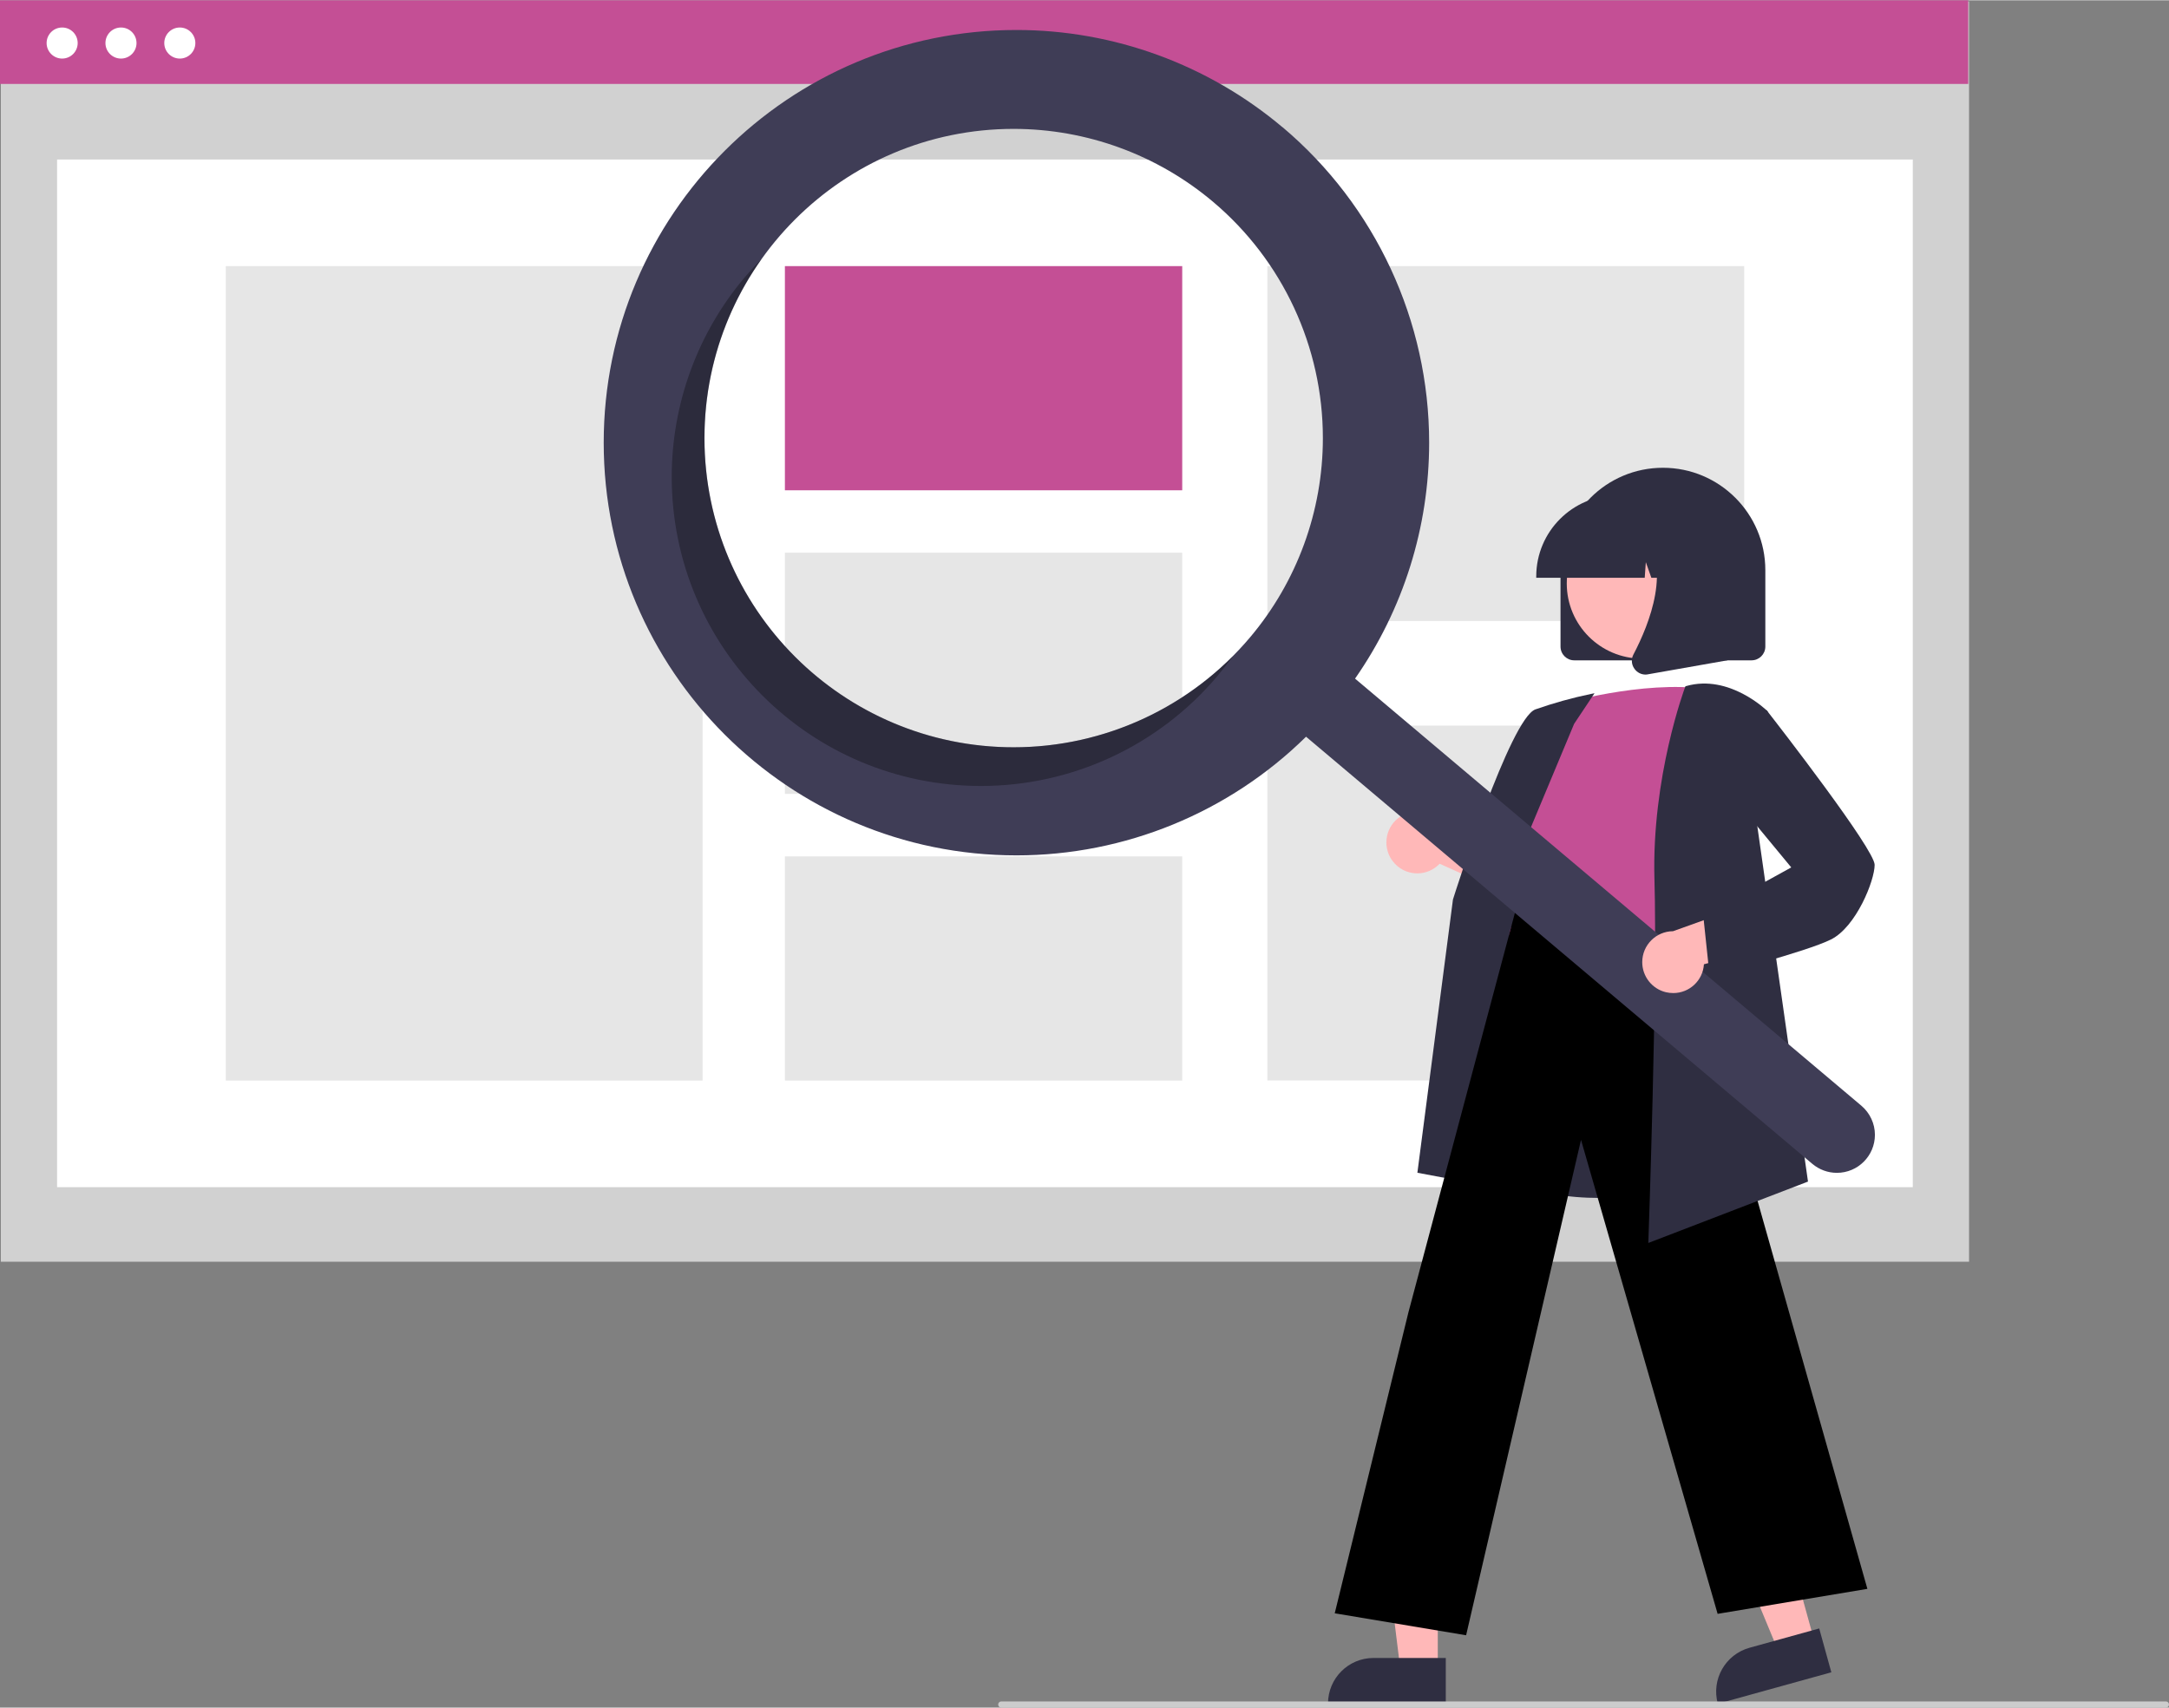
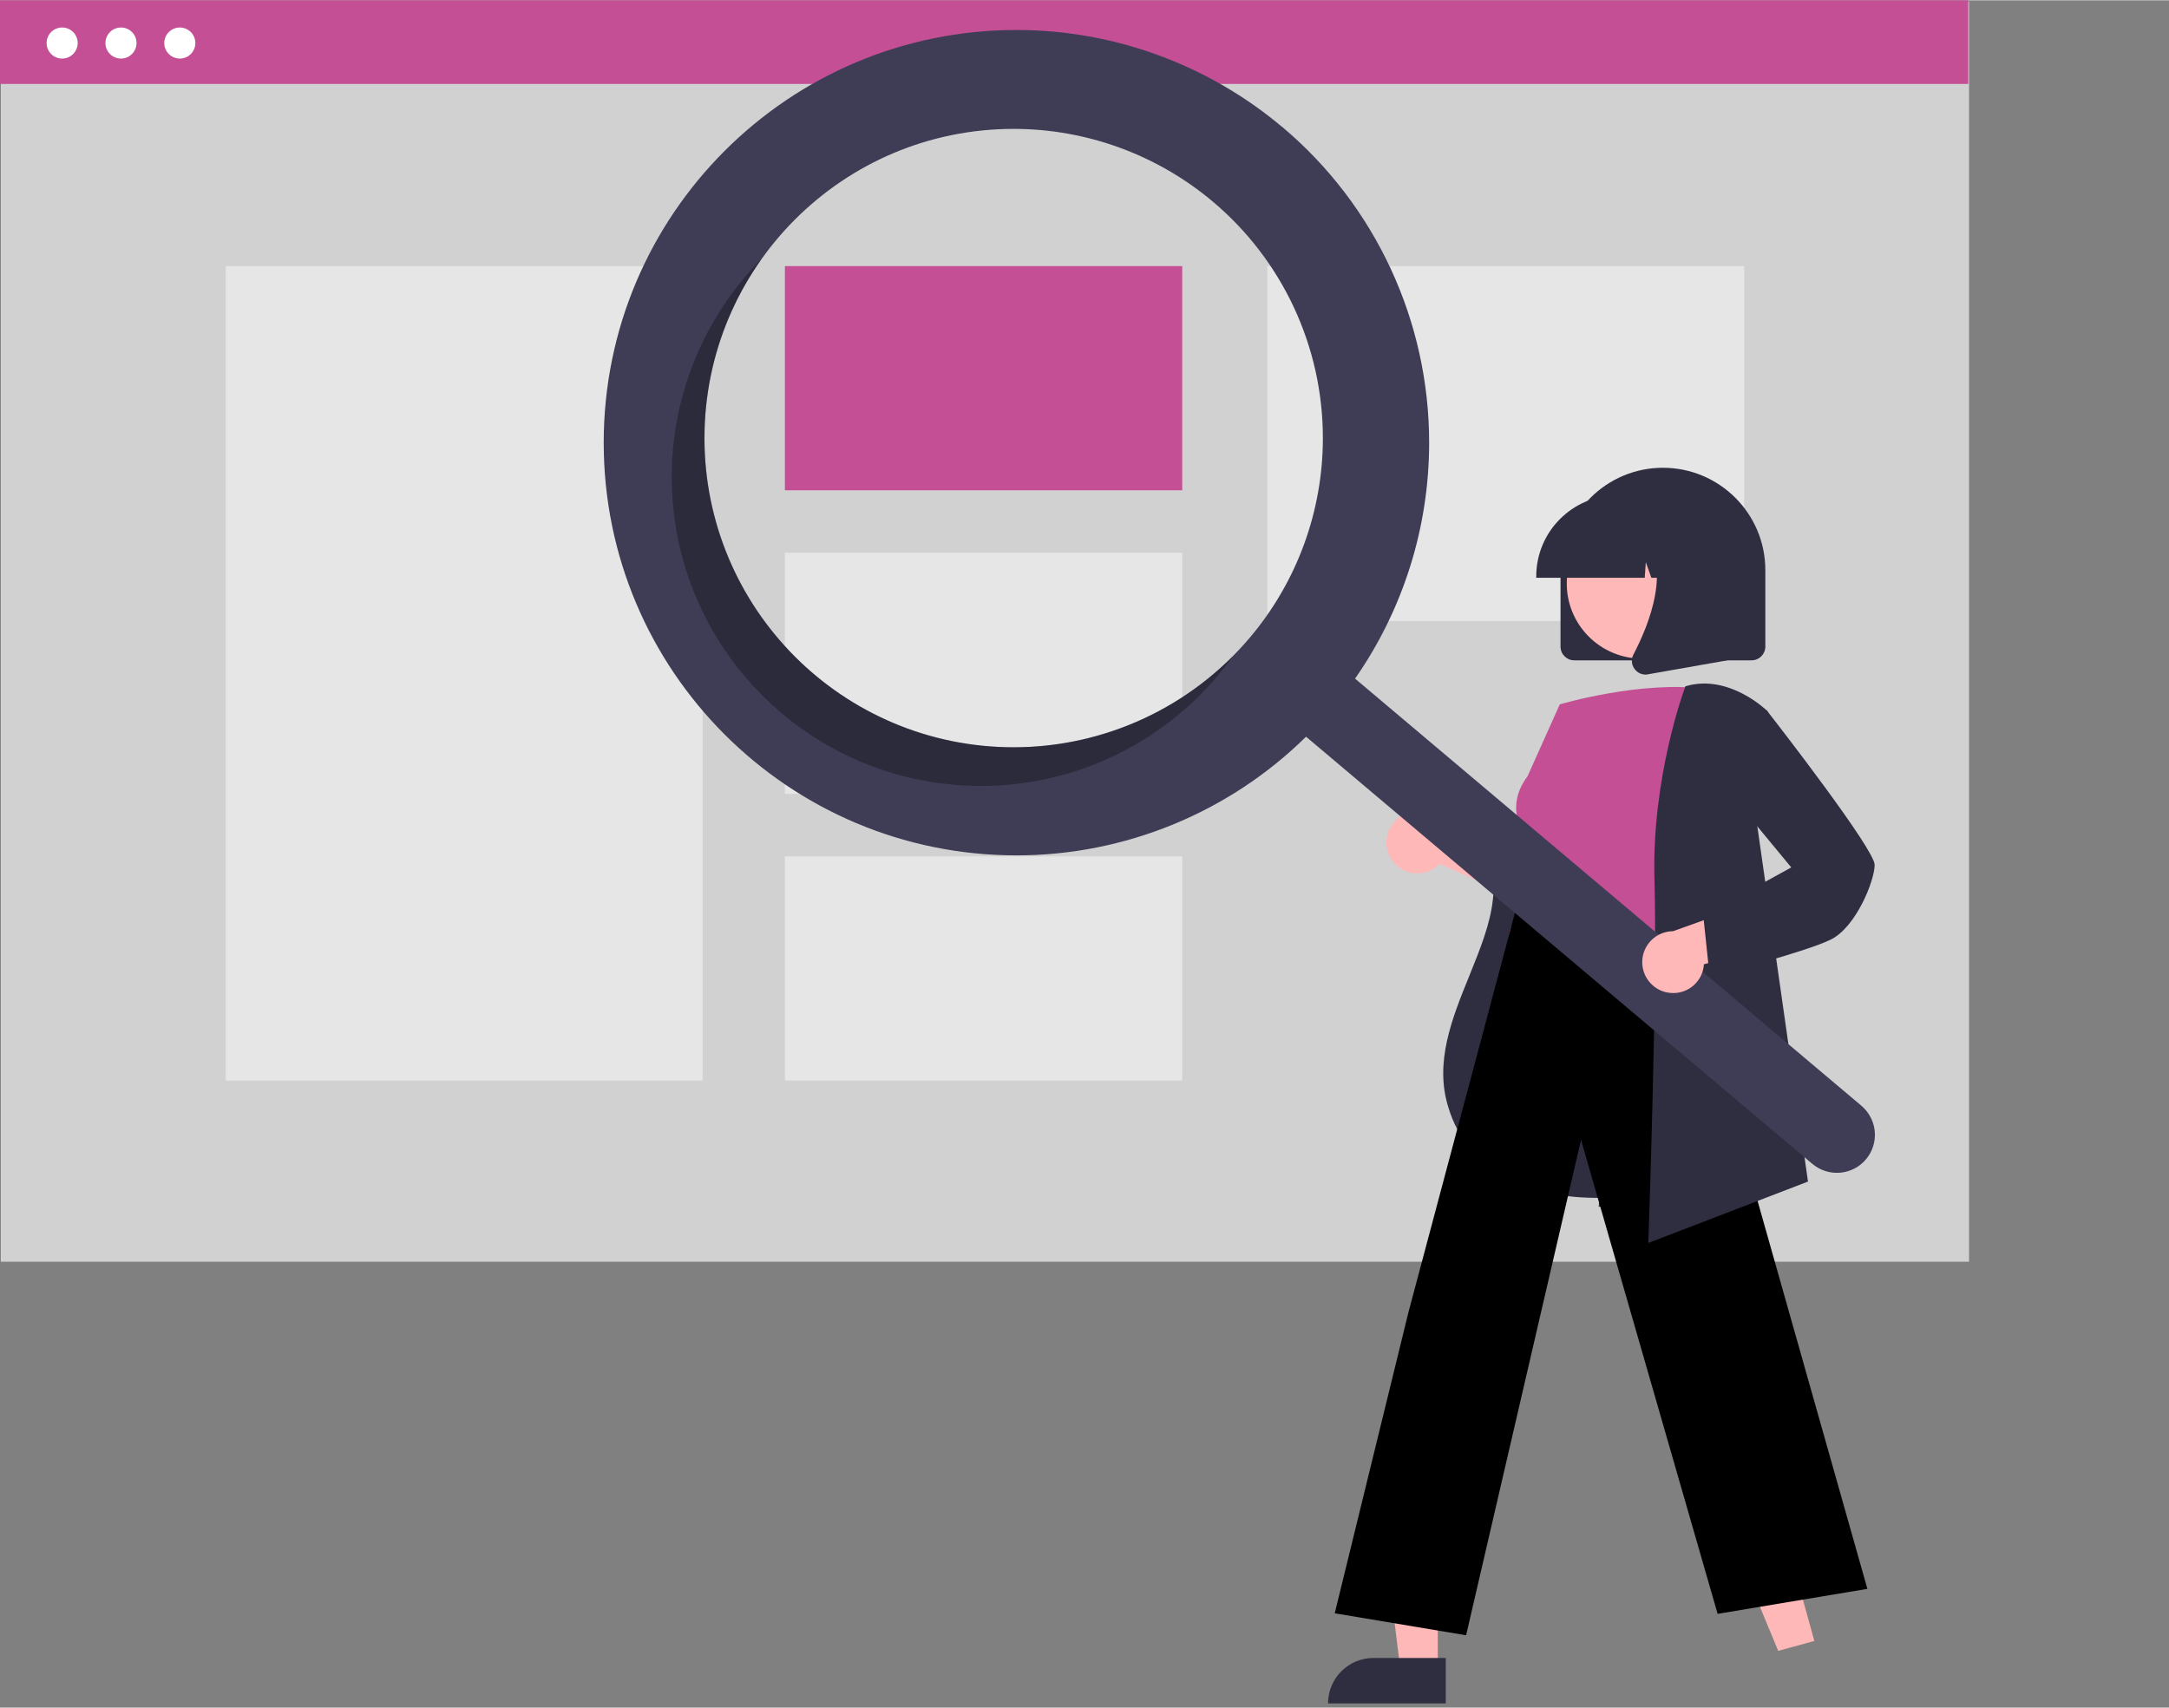
<svg xmlns="http://www.w3.org/2000/svg" xml:space="preserve" width="2217px" height="1746px" version="1.1" style="shape-rendering:geometricPrecision; text-rendering:geometricPrecision; image-rendering:optimizeQuality; fill-rule:evenodd; clip-rule:evenodd" viewBox="0 0 235.94 185.75">
  <rect x="0" y="0" width="235.94" height="185.75" fill="#808080" stroke="none" />
  <defs>
    <style type="text/css">
   
    .fil6 {fill:black;fill-rule:nonzero}
    .fil4 {fill:#2F2E41;fill-rule:nonzero}
    .fil7 {fill:#3F3D56;fill-rule:nonzero}
    .fil2 {fill:#C44F95;fill-rule:nonzero}
    .fil9 {fill:#CCCCCC;fill-rule:nonzero}
    .fil0 {fill:#D1D1D1;fill-rule:nonzero}
    .fil3 {fill:#E6E6E6;fill-rule:nonzero}
    .fil5 {fill:#FFB8B8;fill-rule:nonzero}
    .fil1 {fill:white;fill-rule:nonzero}
    .fil8 {fill:black;fill-rule:nonzero;fill-opacity:0.302}
   
  </style>
  </defs>
  <g id="Layer_x0020_1">
    <rect class="fil0" x="0.09" y="0.12" width="214.1" height="137.12" />
-     <rect class="fil1" x="6.21" y="17.32" width="201.86" height="111.81" />
    <rect class="fil2" width="214.1" height="9.1" />
    <circle class="fil1" cx="6.76" cy="4.65" r="1.69" />
    <circle class="fil1" cx="13.16" cy="4.65" r="1.69" />
    <circle class="fil1" cx="19.56" cy="4.65" r="1.69" />
    <rect class="fil3" x="24.56" y="28.92" width="51.87" height="88.61" />
    <rect class="fil2" x="85.38" y="28.92" width="43.22" height="24.39" />
    <rect class="fil3" x="85.38" y="60.1" width="43.22" height="26.24" />
    <rect class="fil3" x="85.38" y="93.14" width="43.22" height="24.39" />
    <rect class="fil3" x="137.86" y="28.92" width="51.87" height="38.61" />
-     <rect class="fil3" x="137.86" y="78.91" width="51.87" height="38.61" />
    <path class="fil4" d="M169.75 70.31l0 -8.31c0,-6.15 4.99,-11.14 11.14,-11.14 6.15,0 11.14,4.99 11.14,11.14l0 8.31c0,0.83 -0.67,1.5 -1.5,1.5l-19.29 0c-0.82,0 -1.49,-0.67 -1.49,-1.5l0 0z" />
    <polygon class="fil5" points="197.36,178.5 193.43,179.58 187.37,164.95 193.17,163.34 " />
-     <path class="fil4" d="M190.31 179.24l7.58 -2.1 1.32 4.77 -12.35 3.42 0 0c0,0 0,0 0,0 -0.73,-2.64 0.82,-5.36 3.45,-6.09l0 0z" />
    <polygon class="fil5" points="156.4,181.52 152.32,181.52 150.38,165.79 156.4,165.79 " />
    <path class="fil4" d="M149.41 180.35l7.86 0 0 4.95 -12.81 0 0 0c0,0 0,0 0,0 0,-2.73 2.21,-4.95 4.95,-4.95l0 0z" />
    <path class="fil5" d="M151.48 93.64c0.63,0.85 1.63,1.35 2.69,1.35 0.92,0 1.8,-0.38 2.43,-1.05l10.84 4.88 -0.99 -6.1 -10.14 -3.69c-0.6,-0.5 -1.36,-0.77 -2.14,-0.77 -1.86,0 -3.36,1.5 -3.36,3.36 0,0.73 0.23,1.44 0.67,2.02l0 0z" />
-     <path class="fil4" d="M174 130.3c-3.41,0 -6.93,-0.51 -9.89,-2.02 -3.18,-1.59 -5.56,-4.43 -6.56,-7.84 -1.54,-4.88 0.4,-9.69 2.29,-14.33 1.16,-2.88 2.27,-5.6 2.55,-8.27l0.1 -0.96c0.45,-4.27 0.83,-7.96 2.96,-9.34 1.1,-0.72 2.59,-0.76 4.54,-0.13l18.3 5.95 -0.67 34.75 -0.12 0.03c-0.09,0.04 -6.54,2.16 -13.5,2.16z" />
+     <path class="fil4" d="M174 130.3c-3.41,0 -6.93,-0.51 -9.89,-2.02 -3.18,-1.59 -5.56,-4.43 -6.56,-7.84 -1.54,-4.88 0.4,-9.69 2.29,-14.33 1.16,-2.88 2.27,-5.6 2.55,-8.27c0.45,-4.27 0.83,-7.96 2.96,-9.34 1.1,-0.72 2.59,-0.76 4.54,-0.13l18.3 5.95 -0.67 34.75 -0.12 0.03c-0.09,0.04 -6.54,2.16 -13.5,2.16z" />
    <path class="fil2" d="M169.67 76.6c0,0 8.97,-2.66 15.96,-1.67 0,0 -3.99,21.95 -2.66,29.27 1.33,7.31 -23.11,2.82 -18.13,-4.16l1.67 -8.31c0,0 -3.33,-3.33 -0.34,-7.32l3.5 -7.81z" />
-     <path class="fil4" d="M165.25 129.64l-11.07 -2.08 3.87 -29.73c0.26,-0.83 6.24,-19.66 8.96,-20.68 1.97,-0.69 4,-1.26 6.04,-1.68l0.4 -0.08 -2.22 3.33 -8.84 21.17 2.86 29.75z" />
    <path class="fil6" d="M159.48 177.88l-14.29 -2.39 8.02 -32.76 11.94 -44.8 0.12 0.79c0.01,0.06 1.12,5.91 17.67,3.32l0.15 -0.03 0.04 0.15 20 70.67 -16.29 2.72 -14.86 -51.57 -12.5 53.9z" />
    <path class="fil4" d="M179.3 135.2l0.01 -0.25c0.01,-0.28 0.99,-28.06 0.66,-39.23 -0.33,-11.21 3.3,-20.91 3.34,-21.01l0.03 -0.08 0.08 -0.02c4.69,-1.34 8.77,2.66 8.81,2.7l0.06 0.06 -1.34 11.03 5.72 40.12 -17.37 6.68z" />
    <circle class="fil5" cx="178.6" cy="63.45" r="8.17" />
    <path class="fil4" d="M167.11 62.66c0.01,-4.86 3.95,-8.81 8.82,-8.81l1.66 0c4.86,0 8.81,3.95 8.81,8.81l0 0.17 -3.51 0 -1.2 -3.36 -0.24 3.36 -1.82 0 -0.6 -1.7 -0.12 1.7 -11.8 0 0 -0.17z" />
    <path class="fil4" d="M177.8 72.74c-0.19,-0.25 -0.29,-0.56 -0.29,-0.87 0,-0.25 0.06,-0.48 0.17,-0.69 1.76,-3.36 4.23,-9.55 0.95,-13.37l-0.23 -0.27 9.5 0 0 14.27 -8.63 1.52c-0.09,0.02 -0.18,0.03 -0.27,0.03 -0.48,0 -0.92,-0.23 -1.2,-0.62z" />
    <path class="fil7" d="M139.52 13.82c-8.1,-6.83 -18.36,-10.59 -28.95,-10.59 -24.79,0 -44.9,20.11 -44.9,44.9 0,24.79 20.11,44.9 44.9,44.9 11.78,0 23.1,-4.64 31.5,-12.91l55.07 46.47c0.75,0.63 1.69,0.98 2.67,0.98 2.29,0 4.14,-1.85 4.14,-4.14 0,-1.21 -0.54,-2.37 -1.47,-3.16l0 0 -55.08 -46.47c5.25,-7.53 8.06,-16.49 8.06,-25.67 0,-13.23 -5.83,-25.79 -15.94,-34.32l0 0.01zm-3.55 55.5c-6.39,7.57 -15.8,11.95 -25.71,11.95 -18.57,0 -33.63,-15.06 -33.63,-33.64 0,-18.57 15.06,-33.64 33.63,-33.64 7.94,0 15.63,2.82 21.69,7.93l0 0c7.58,6.39 11.95,15.8 11.95,25.71 0,7.94 -2.81,15.63 -7.93,21.69l0 0z" />
    <path class="fil8" d="M88.57 73.34c-7.57,-6.39 -11.94,-15.8 -11.94,-25.71 0,-6.99 2.18,-13.82 6.23,-19.51 -0.64,0.65 -1.26,1.33 -1.86,2.03 -5.12,6.07 -7.93,13.76 -7.93,21.7 0,18.57 15.06,33.63 33.64,33.63 9.9,0 19.31,-4.37 25.7,-11.94 0.6,-0.71 1.17,-1.44 1.7,-2.18 -6.31,6.34 -14.9,9.91 -23.85,9.91 -7.94,0 -15.62,-2.82 -21.69,-7.93l0 0z" />
    <path class="fil5" d="M181.22 107.92c0.26,0.06 0.53,0.09 0.8,0.09 1.76,0 3.22,-1.37 3.33,-3.13l11.45 -3.18 -4.65 -4.06 -10.16 3.64c-1.85,0.01 -3.35,1.51 -3.35,3.37 0,1.55 1.07,2.91 2.58,3.27l0 0z" />
    <path class="fil4" d="M185.98 106.24l-0.7 -6.62 9.57 -5.28 -6.24 -7.55 1.02 -8.48 2.53 -1.08 0.08 0.1c1.2,1.53 11.68,15.05 11.68,16.73 0,1.71 -2.01,6.75 -4.75,8.12 -2.65,1.33 -12.58,3.9 -13,4.01l-0.19 0.05z" />
-     <path class="fil9" d="M235.61 185.75l-126.7 0c-0.18,0 -0.33,-0.15 -0.33,-0.33 0,-0.19 0.15,-0.34 0.33,-0.34l126.7 0c0.18,0 0.33,0.15 0.33,0.34 0,0.18 -0.15,0.33 -0.33,0.33l0 0z" />
  </g>
</svg>